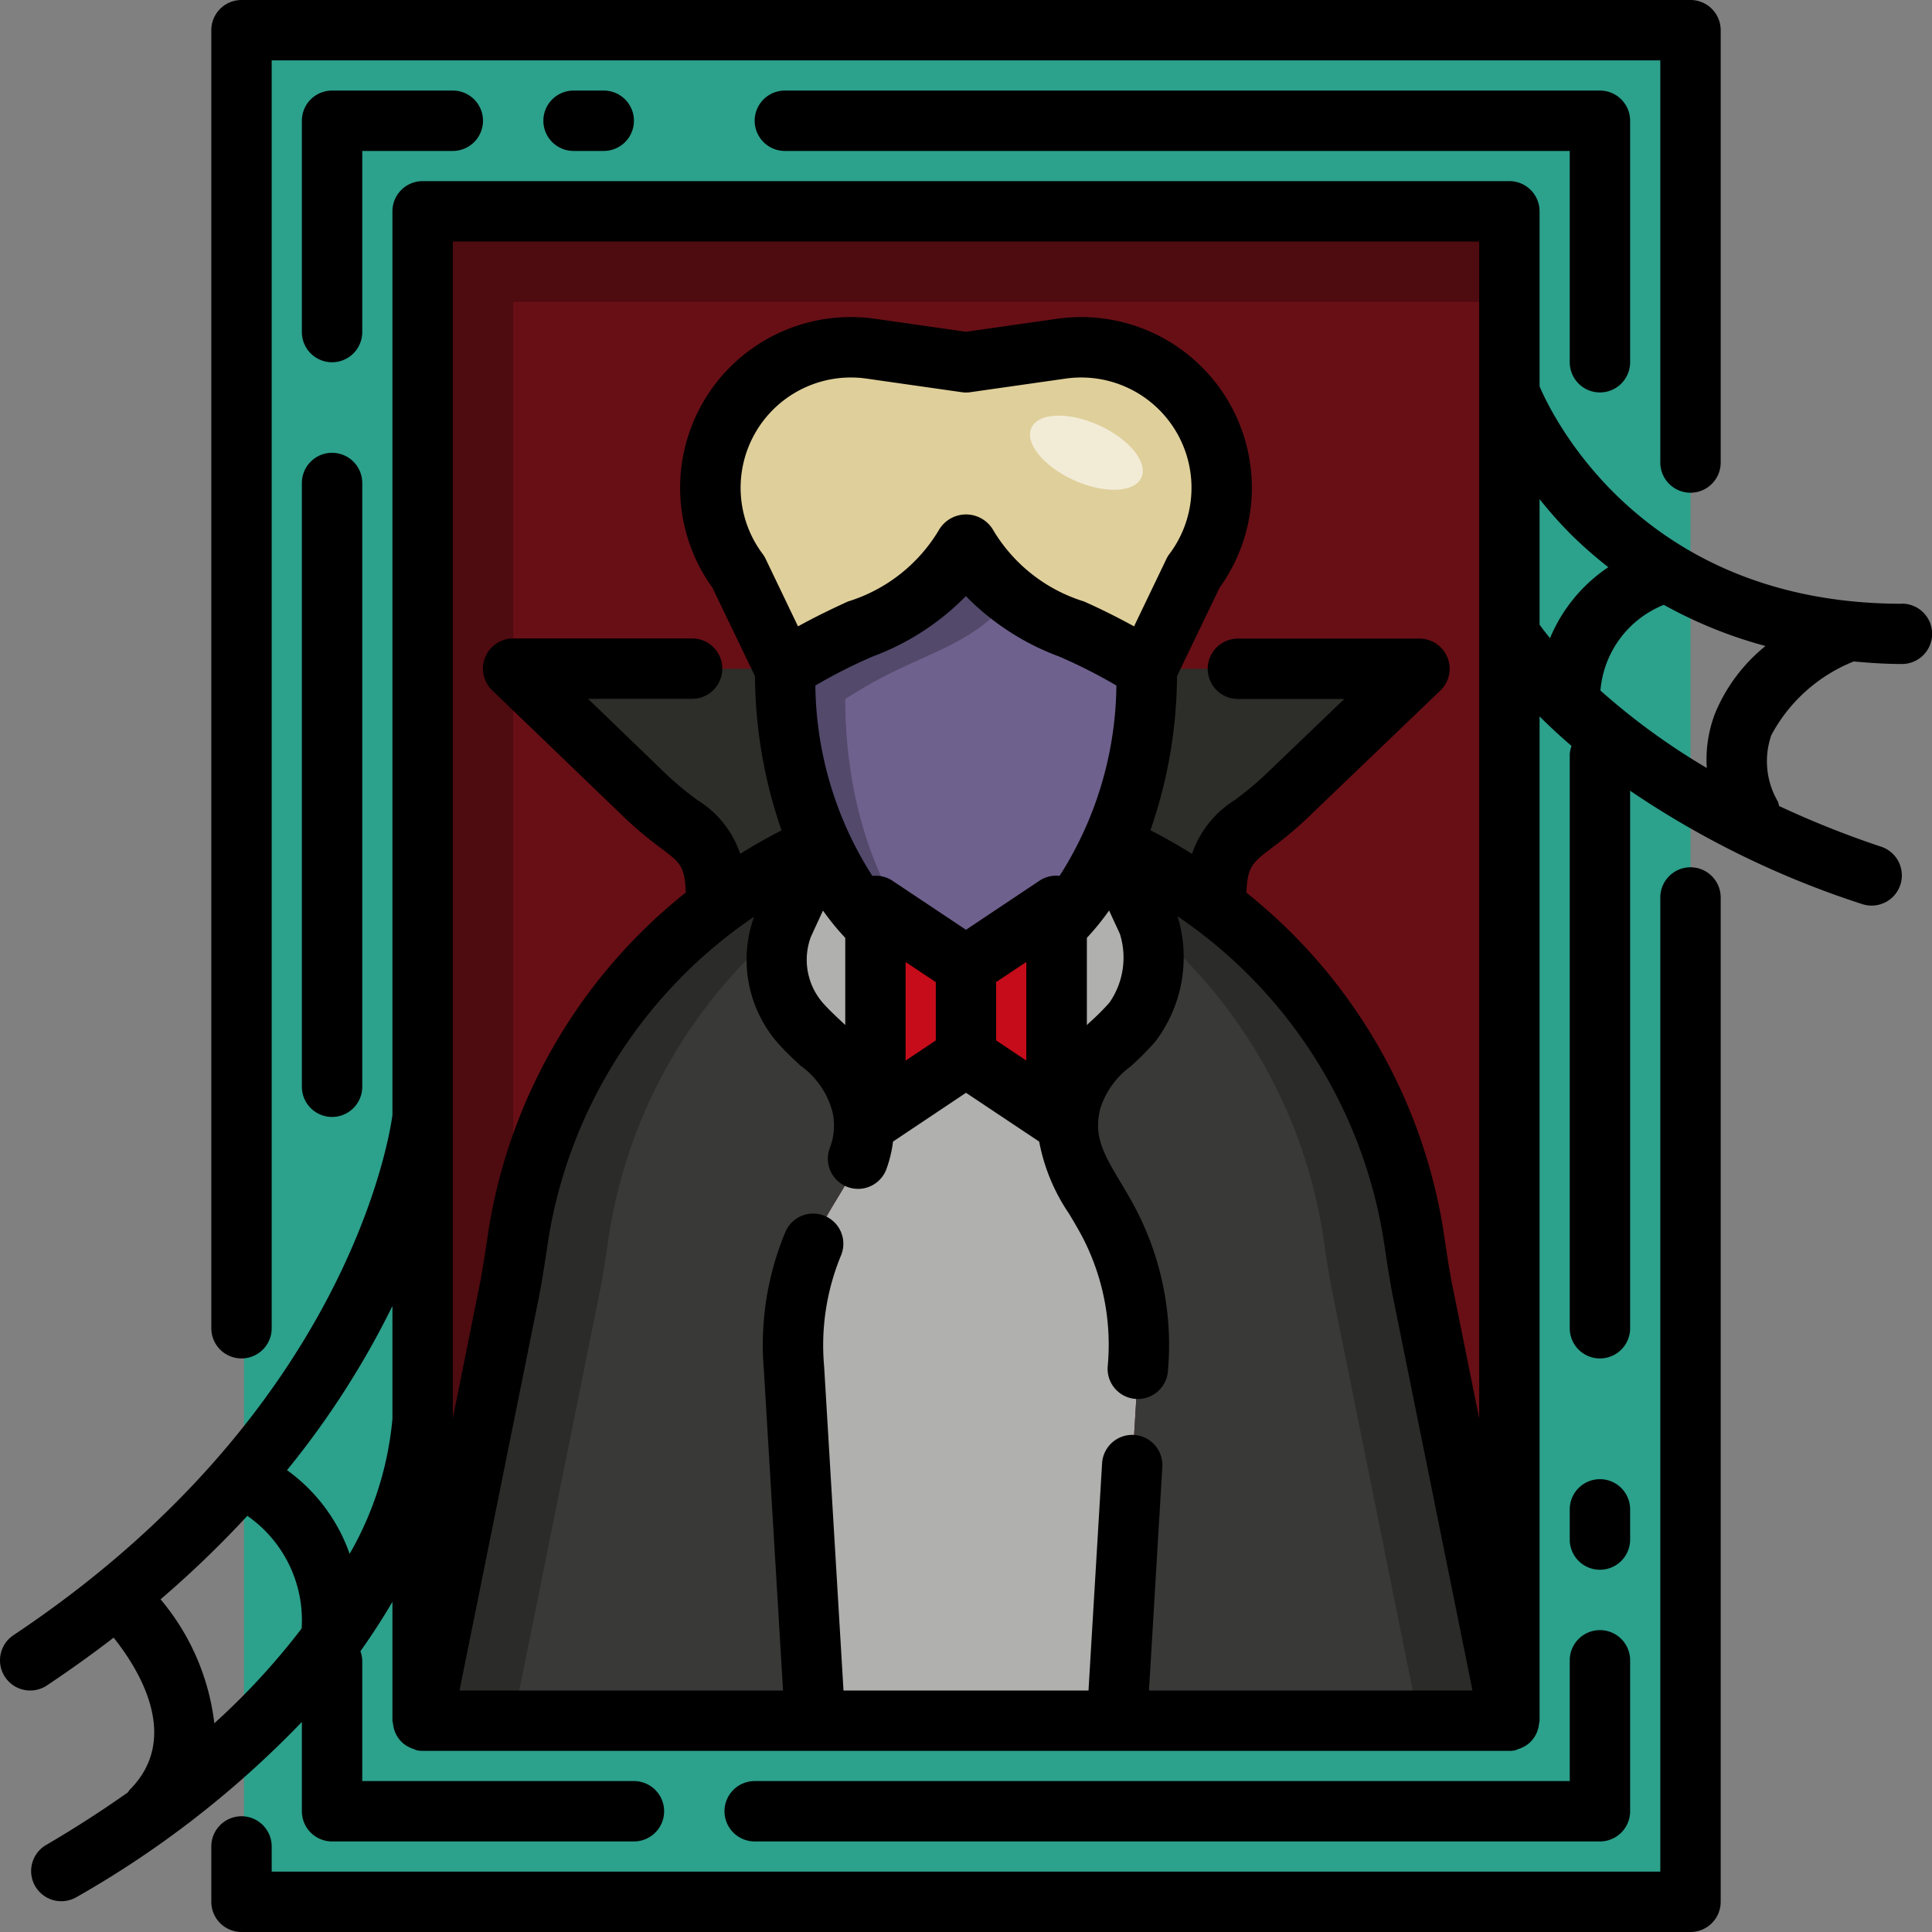
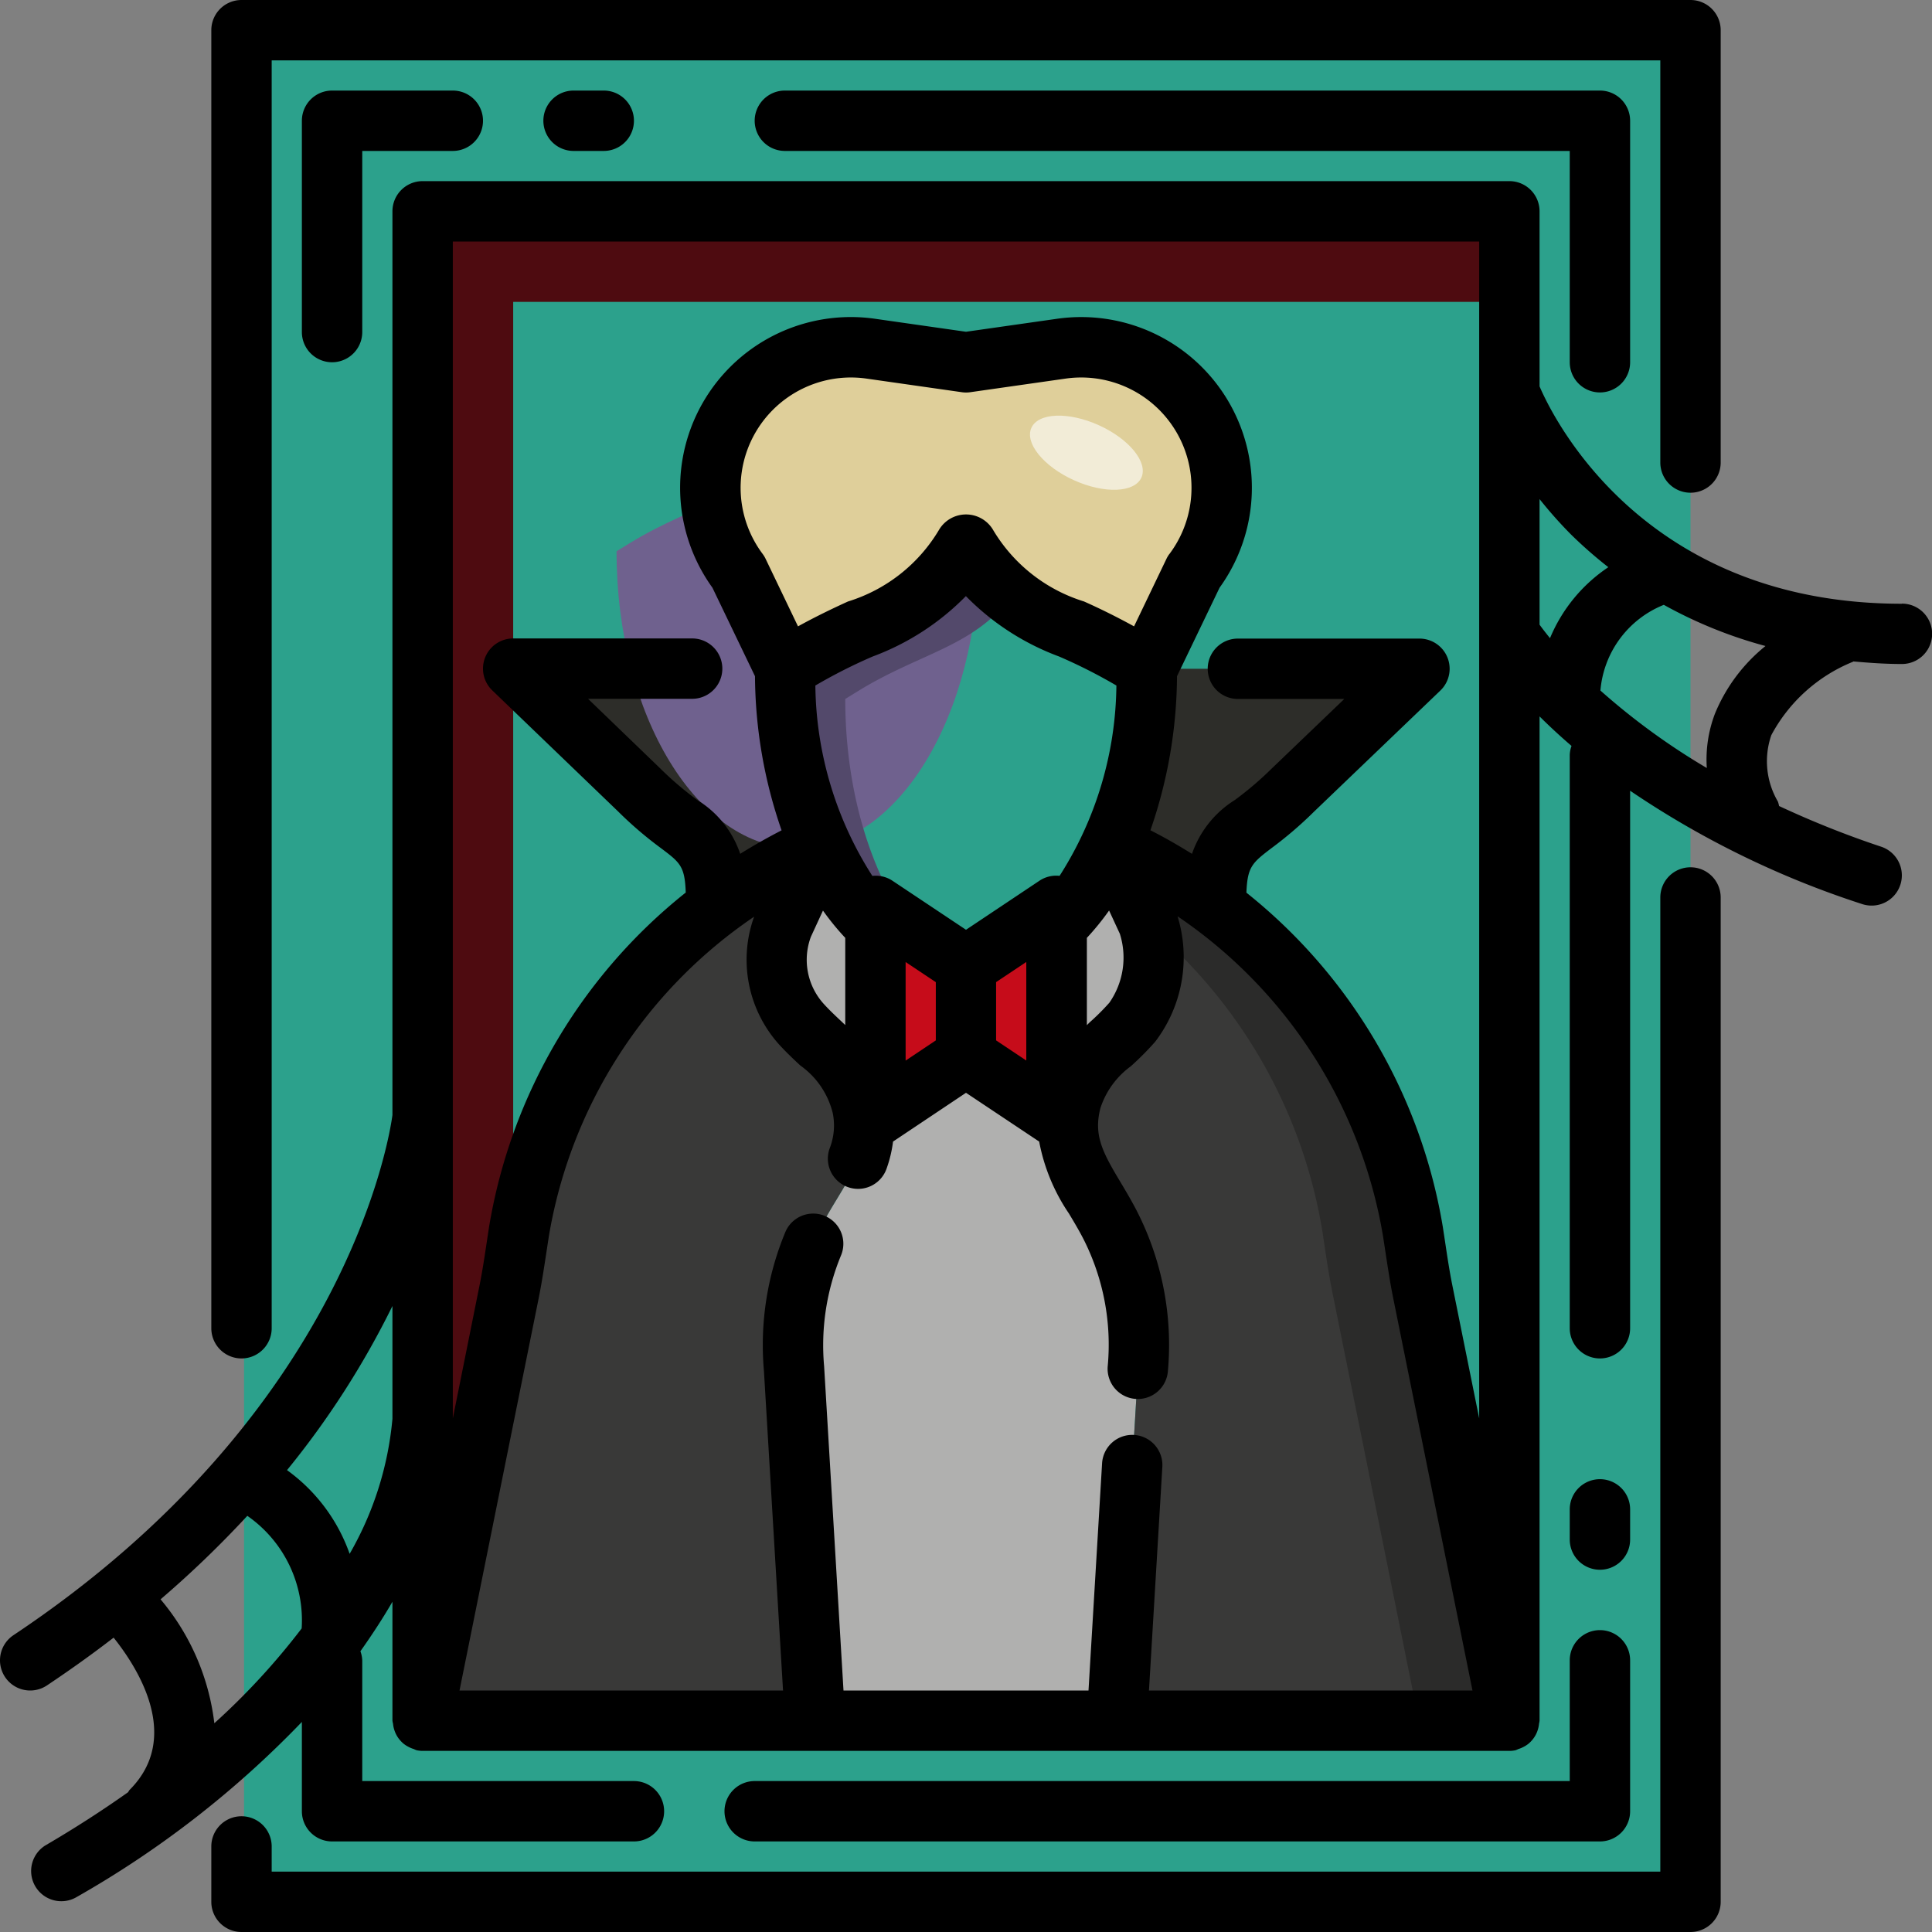
<svg xmlns="http://www.w3.org/2000/svg" height="512" viewBox="0 0 64 64" width="512">
  <rect x="0" y="0" width="64" height="64" fill="#808080" stroke="none" />
  <g id="_30-picture" data-name="30-picture">
    <path d="m8.084 1h47.916v62h-47.916z" fill="#2ca18c" />
-     <path d="m14 7h36v50h-36z" fill="#680f16" />
    <path d="m17 10h33v-3h-36v50h3z" fill="#4e0b10" />
    <path d="m38 22.154a14.368 14.368 0 0 1 -1.165 5.813l-.007.033a17.434 17.434 0 0 1 3.453 2.047c0-2.545.74-2.068 2.547-3.875l4.193-4.018z" fill="#2d2d29" />
    <path d="m26 22.154h-9l4.172 4.018c1.811 1.811 2.547 1.3 2.547 3.86l.354-.245q.282-.2.572-.395a17.441 17.441 0 0 1 2.527-1.392h.008a14.347 14.347 0 0 1 -1.18-5.846z" fill="#2d2d29" />
-     <path d="m32 18c1.31 2.419 3.233 2.451 5.576 3.893l.424.261c0 5.438-2.686 9.846-6 9.846s-6-4.408-6-9.846l.424-.261c2.343-1.442 4.266-1.474 5.576-3.893z" fill="#6f618e" />
+     <path d="m32 18l.424.261c0 5.438-2.686 9.846-6 9.846s-6-4.408-6-9.846l.424-.261c2.343-1.442 4.266-1.474 5.576-3.893z" fill="#6f618e" />
    <path d="m28 23.154.424-.261c2.068-1.273 3.808-1.453 5.089-3.141a5.119 5.119 0 0 1 -1.513-1.752c-1.31 2.419-3.233 2.451-5.576 3.893l-.424.261c0 5.037 2.307 9.184 5.28 9.769-1.945-1.629-3.28-4.94-3.28-8.769z" fill="#53496b" />
    <path d="m35.484 36.477c.318-1.272 1.259-1.716 2.026-2.612a3.575 3.575 0 0 0 .515-3.3l-1.197-2.565h-.008c-1.093 2.423-2.842 4-4.82 4s-3.727-1.577-4.82-4h-.008l-1.216 2.61a3.181 3.181 0 0 0 .6 3.323c.832.912 1.76 1.4 2.013 2.758.313 1.683-.729 2.638-1.406 4.021a8.779 8.779 0 0 0 -.854 4.638l.691 11.65h10l.7-11.65a8.776 8.776 0 0 0 -.909-4.748c-.722-1.415-1.741-2.389-1.307-4.125z" fill="#b0b0af" />
    <path d="m29 30 3 2v3l-3 2z" fill="#c60c1a" />
    <path d="m35 37-3-2v-3l3-2z" fill="#c60c1a" />
    <path d="m40.229 14.686a4.656 4.656 0 0 0 -5.075-3.137l-3.154.451-3.154-.451a4.655 4.655 0 0 0 -4.382 7.4l1.536 3.205.424-.261c2.343-1.442 4.266-1.474 5.576-3.893 1.31 2.419 3.233 2.451 5.576 3.893l.424.261 1.536-3.2a4.654 4.654 0 0 0 .693-4.268z" fill="#dfcf9a" />
    <path d="m50 57-2.867-14.206c-.133-.659-.221-1.327-.325-1.991a17.062 17.062 0 0 0 -9.98-12.803l1.2 2.563a3.575 3.575 0 0 1 -.515 3.3c-.767.9-1.708 1.34-2.026 2.612-.434 1.736.585 2.71 1.3 4.125a8.776 8.776 0 0 1 .913 4.75l-.7 11.65z" fill="#393938" />
    <path d="m47.133 42.794c-.133-.659-.221-1.327-.325-1.992a17.062 17.062 0 0 0 -9.98-12.802l1.2 2.563c.014.035.022.075.034.112a16.786 16.786 0 0 1 5.746 10.125c.1.665.192 1.333.325 1.992l2.867 14.208h3z" fill="#2b2b2a" />
    <path d="m14 57 2.867-14.206c.133-.659.221-1.327.325-1.991a17.064 17.064 0 0 1 9.98-12.803l-1.216 2.61a3.181 3.181 0 0 0 .6 3.323c.832.912 1.76 1.4 2.013 2.758.313 1.683-.729 2.638-1.406 4.021a8.779 8.779 0 0 0 -.854 4.638l.691 11.65z" fill="#393938" />
-     <path d="m20.192 40.8a16.781 16.781 0 0 1 5.741-10.121c.009-.023.014-.048.023-.071l1.216-2.608a17.064 17.064 0 0 0 -9.98 12.8c-.1.665-.192 1.333-.325 1.992l-2.867 14.208h3l2.867-14.206c.133-.659.221-1.327.325-1.994z" fill="#2b2b2a" />
    <ellipse cx="36" cy="15" fill="#f2ecd7" rx="1" ry="2" transform="matrix(.412 -.911 .911 .412 7.491 41.613)" />
    <path d="m8 45a1 1 0 0 0 1-1v-42h46v13.322a1 1 0 1 0 2 0v-14.322a1 1 0 0 0 -1-1h-48a1 1 0 0 0 -1 1v43a1 1 0 0 0 1 1z" />
    <path d="m56 28.73a1 1 0 0 0 -1 1v32.27h-46v-.834a1 1 0 0 0 -2 0v1.834a1 1 0 0 0 1 1h48a1 1 0 0 0 1-1v-33.27a1 1 0 0 0 -1-1z" />
    <path d="m63 20c-8.528 0-11.537-6.121-12-7.2v-5.8a1 1 0 0 0 -1-1h-36a1 1 0 0 0 -1 1v29.937c-.089.673-1.5 9.863-12.555 17.231a1 1 0 0 0 1.11 1.664q1.171-.782 2.209-1.583c.822 1.029 2.26 3.313.529 5.044-.023.023-.031.053-.052.078-.834.59-1.744 1.181-2.745 1.765a1 1 0 0 0 1.004 1.728 32.78 32.78 0 0 0 7.5-5.823v2.959a1 1 0 0 0 1 1h10a1 1 0 0 0 0-2h-9v-4a.99.99 0 0 0 -.061-.3c.4-.565.756-1.113 1.061-1.64v3.94a.835.835 0 0 0 .02.1.889.889 0 0 0 .04.2.949.949 0 0 0 .071.171.928.928 0 0 0 .106.158.99.99 0 0 0 .133.134.918.918 0 0 0 .155.1.965.965 0 0 0 .184.077.7.7 0 0 0 .093.039.948.948 0 0 0 .198.021h36a.948.948 0 0 0 .2-.02.7.7 0 0 0 .093-.039.965.965 0 0 0 .184-.077.918.918 0 0 0 .155-.1 1 1 0 0 0 .239-.292.949.949 0 0 0 .071-.171.9.9 0 0 0 .04-.2.835.835 0 0 0 .018-.101v-33.268c.311.309.657.633 1.059.978a.966.966 0 0 0 -.059.29v19a1 1 0 0 0 2 0v-17.806a30.253 30.253 0 0 0 7.684 3.754 1 1 0 0 0 .632-1.9 31.443 31.443 0 0 1 -3.382-1.348.937.937 0 0 0 -.039-.147 2.642 2.642 0 0 1 -.218-2.2 5.338 5.338 0 0 1 2.7-2.429c.007 0 .012-.01.019-.013.52.046 1.047.085 1.608.085a1 1 0 0 0 0-2zm-10.957-2.293a14.519 14.519 0 0 0 1.235 1.082 5.251 5.251 0 0 0 -1.932 2.351c-.149-.183-.268-.338-.346-.447v-4.16a14.379 14.379 0 0 0 1.043 1.174zm-3.043-9.707v38.985l-.886-4.39c-.095-.468-.166-.941-.237-1.413l-.081-.534a17.909 17.909 0 0 0 -6.507-11.077c.033-.86.193-.989.833-1.477a12.885 12.885 0 0 0 1.4-1.2l4.191-4.018a1 1 0 0 0 -.691-1.722h-6.015a1 1 0 0 0 0 2h3.525l-2.411 2.311a11.059 11.059 0 0 1 -1.213 1.035 3.41 3.41 0 0 0 -1.422 1.785c-.447-.278-.9-.54-1.377-.781a15.8 15.8 0 0 0 .881-5.104l1.41-2.932a5.655 5.655 0 0 0 -5.385-8.908l-3.015.43-3.012-.43a5.655 5.655 0 0 0 -5.388 8.908l1.41 2.932a15.8 15.8 0 0 0 .881 5.106q-.7.36-1.371.778a3.337 3.337 0 0 0 -1.418-1.78 10.667 10.667 0 0 1 -1.237-1.055l-2.385-2.3h3.448a1 1 0 0 0 0-2h-5.928a1 1 0 0 0 -.693 1.721l4.158 4a12.661 12.661 0 0 0 1.435 1.23c.631.475.786.595.816 1.467a17.907 17.907 0 0 0 -6.516 11.08l-.081.535c-.071.472-.142.945-.237 1.414l-.882 4.39v-38.986zm-11.435 39.534a1 1 0 0 0 -1.057.939l-.45 7.527h-8.116l-.642-10.741a7.791 7.791 0 0 1 .566-3.687 1 1 0 0 0 -1.846-.769 9.742 9.742 0 0 0 -.714 4.606l.633 10.591h-10.717l2.625-13.007c.1-.5.177-1.008.254-1.514l.08-.522a15.974 15.974 0 0 1 6.8-10.59 4.2 4.2 0 0 0 .833 4.239c.231.252.467.476.7.692a2.731 2.731 0 0 1 1.072 1.575 2.072 2.072 0 0 1 -.1 1.163 1 1 0 1 0 1.877.693 4.185 4.185 0 0 0 .22-.913l2.417-1.616 2.424 1.616a6.313 6.313 0 0 0 .986 2.384c.163.272.331.552.485.853a7.736 7.736 0 0 1 .8 4.2 1 1 0 1 0 1.992.181 9.741 9.741 0 0 0 -1.013-5.29c-.175-.344-.366-.665-.551-.975-.6-1-.9-1.559-.672-2.456a2.78 2.78 0 0 1 1.008-1.391 9.842 9.842 0 0 0 .807-.812 4.616 4.616 0 0 0 .742-4.156 15.98 15.98 0 0 1 6.807 10.6l.08.521c.077.506.153 1.012.254 1.513l2.629 13.012h-10.717l.443-7.408a1 1 0 0 0 -.939-1.058zm-.468-16.6a2.614 2.614 0 0 1 -.347 2.281 7.7 7.7 0 0 1 -.646.645c-.034.032-.069.068-.1.1v-2.892a8.7 8.7 0 0 0 .736-.906zm-4.1 1.6 1-.667v3.264l-1-.667zm-.997-1.734-2.445-1.63a1 1 0 0 0 -.657-.154 11.926 11.926 0 0 1 -1.888-6.307 17.207 17.207 0 0 1 1.9-.962 8.42 8.42 0 0 0 3.086-2 8.42 8.42 0 0 0 3.086 2 17.207 17.207 0 0 1 1.9.962 11.911 11.911 0 0 1 -1.882 6.305 1 1 0 0 0 -.656.154zm-2 4.334v-3.266l1 .667v1.93zm8.736-16.781a.985.985 0 0 0 -.1.168l-1.069 2.228c-.588-.323-1.153-.6-1.656-.824a5.341 5.341 0 0 1 -3.031-2.4 1.041 1.041 0 0 0 -1.758 0 5.341 5.341 0 0 1 -3.031 2.4c-.5.227-1.068.5-1.656.824l-1.069-2.228a.985.985 0 0 0 -.1-.168 3.654 3.654 0 0 1 3.441-5.811l3.153.45a.965.965 0 0 0 .284 0l3.153-.45a3.654 3.654 0 0 1 3.441 5.811zm-10.736 12.715v2.888l-.122-.116c-.193-.182-.394-.369-.587-.581a2.176 2.176 0 0 1 -.429-2.227l.4-.868a8.551 8.551 0 0 0 .738.904zm-20.9 26.017a7.78 7.78 0 0 0 -1.781-4.105 34.449 34.449 0 0 0 2.874-2.766 4.213 4.213 0 0 1 1.8 3.73 23.159 23.159 0 0 1 -2.893 3.141zm4.483-5.61a5.785 5.785 0 0 0 -2.075-2.775 28.554 28.554 0 0 0 3.492-5.437v3.737a10.924 10.924 0 0 1 -1.419 4.475zm45.227-27.834a4.266 4.266 0 0 0 -.27 1.8 22.462 22.462 0 0 1 -3.524-2.566 3.357 3.357 0 0 1 2.1-2.839 14.849 14.849 0 0 0 3.368 1.364 5.622 5.622 0 0 0 -1.674 2.241z" />
    <path d="m12 5h3a1 1 0 0 0 0-2h-4a1 1 0 0 0 -1 1v7a1 1 0 0 0 2 0z" />
    <path d="m19 3a1 1 0 0 0 0 2h1a1 1 0 0 0 0-2z" />
-     <path d="m11 15a1 1 0 0 0 -1 1v20a1 1 0 0 0 2 0v-20a1 1 0 0 0 -1-1z" />
    <path d="m52 59h-27a1 1 0 0 0 0 2h28a1 1 0 0 0 1-1v-5a1 1 0 0 0 -2 0z" />
    <path d="m53 52a1 1 0 0 0 1-1v-1a1 1 0 0 0 -2 0v1a1 1 0 0 0 1 1z" />
    <path d="m53 13a1 1 0 0 0 1-1v-8a1 1 0 0 0 -1-1h-27a1 1 0 0 0 0 2h26v7a1 1 0 0 0 1 1z" />
  </g>
</svg>